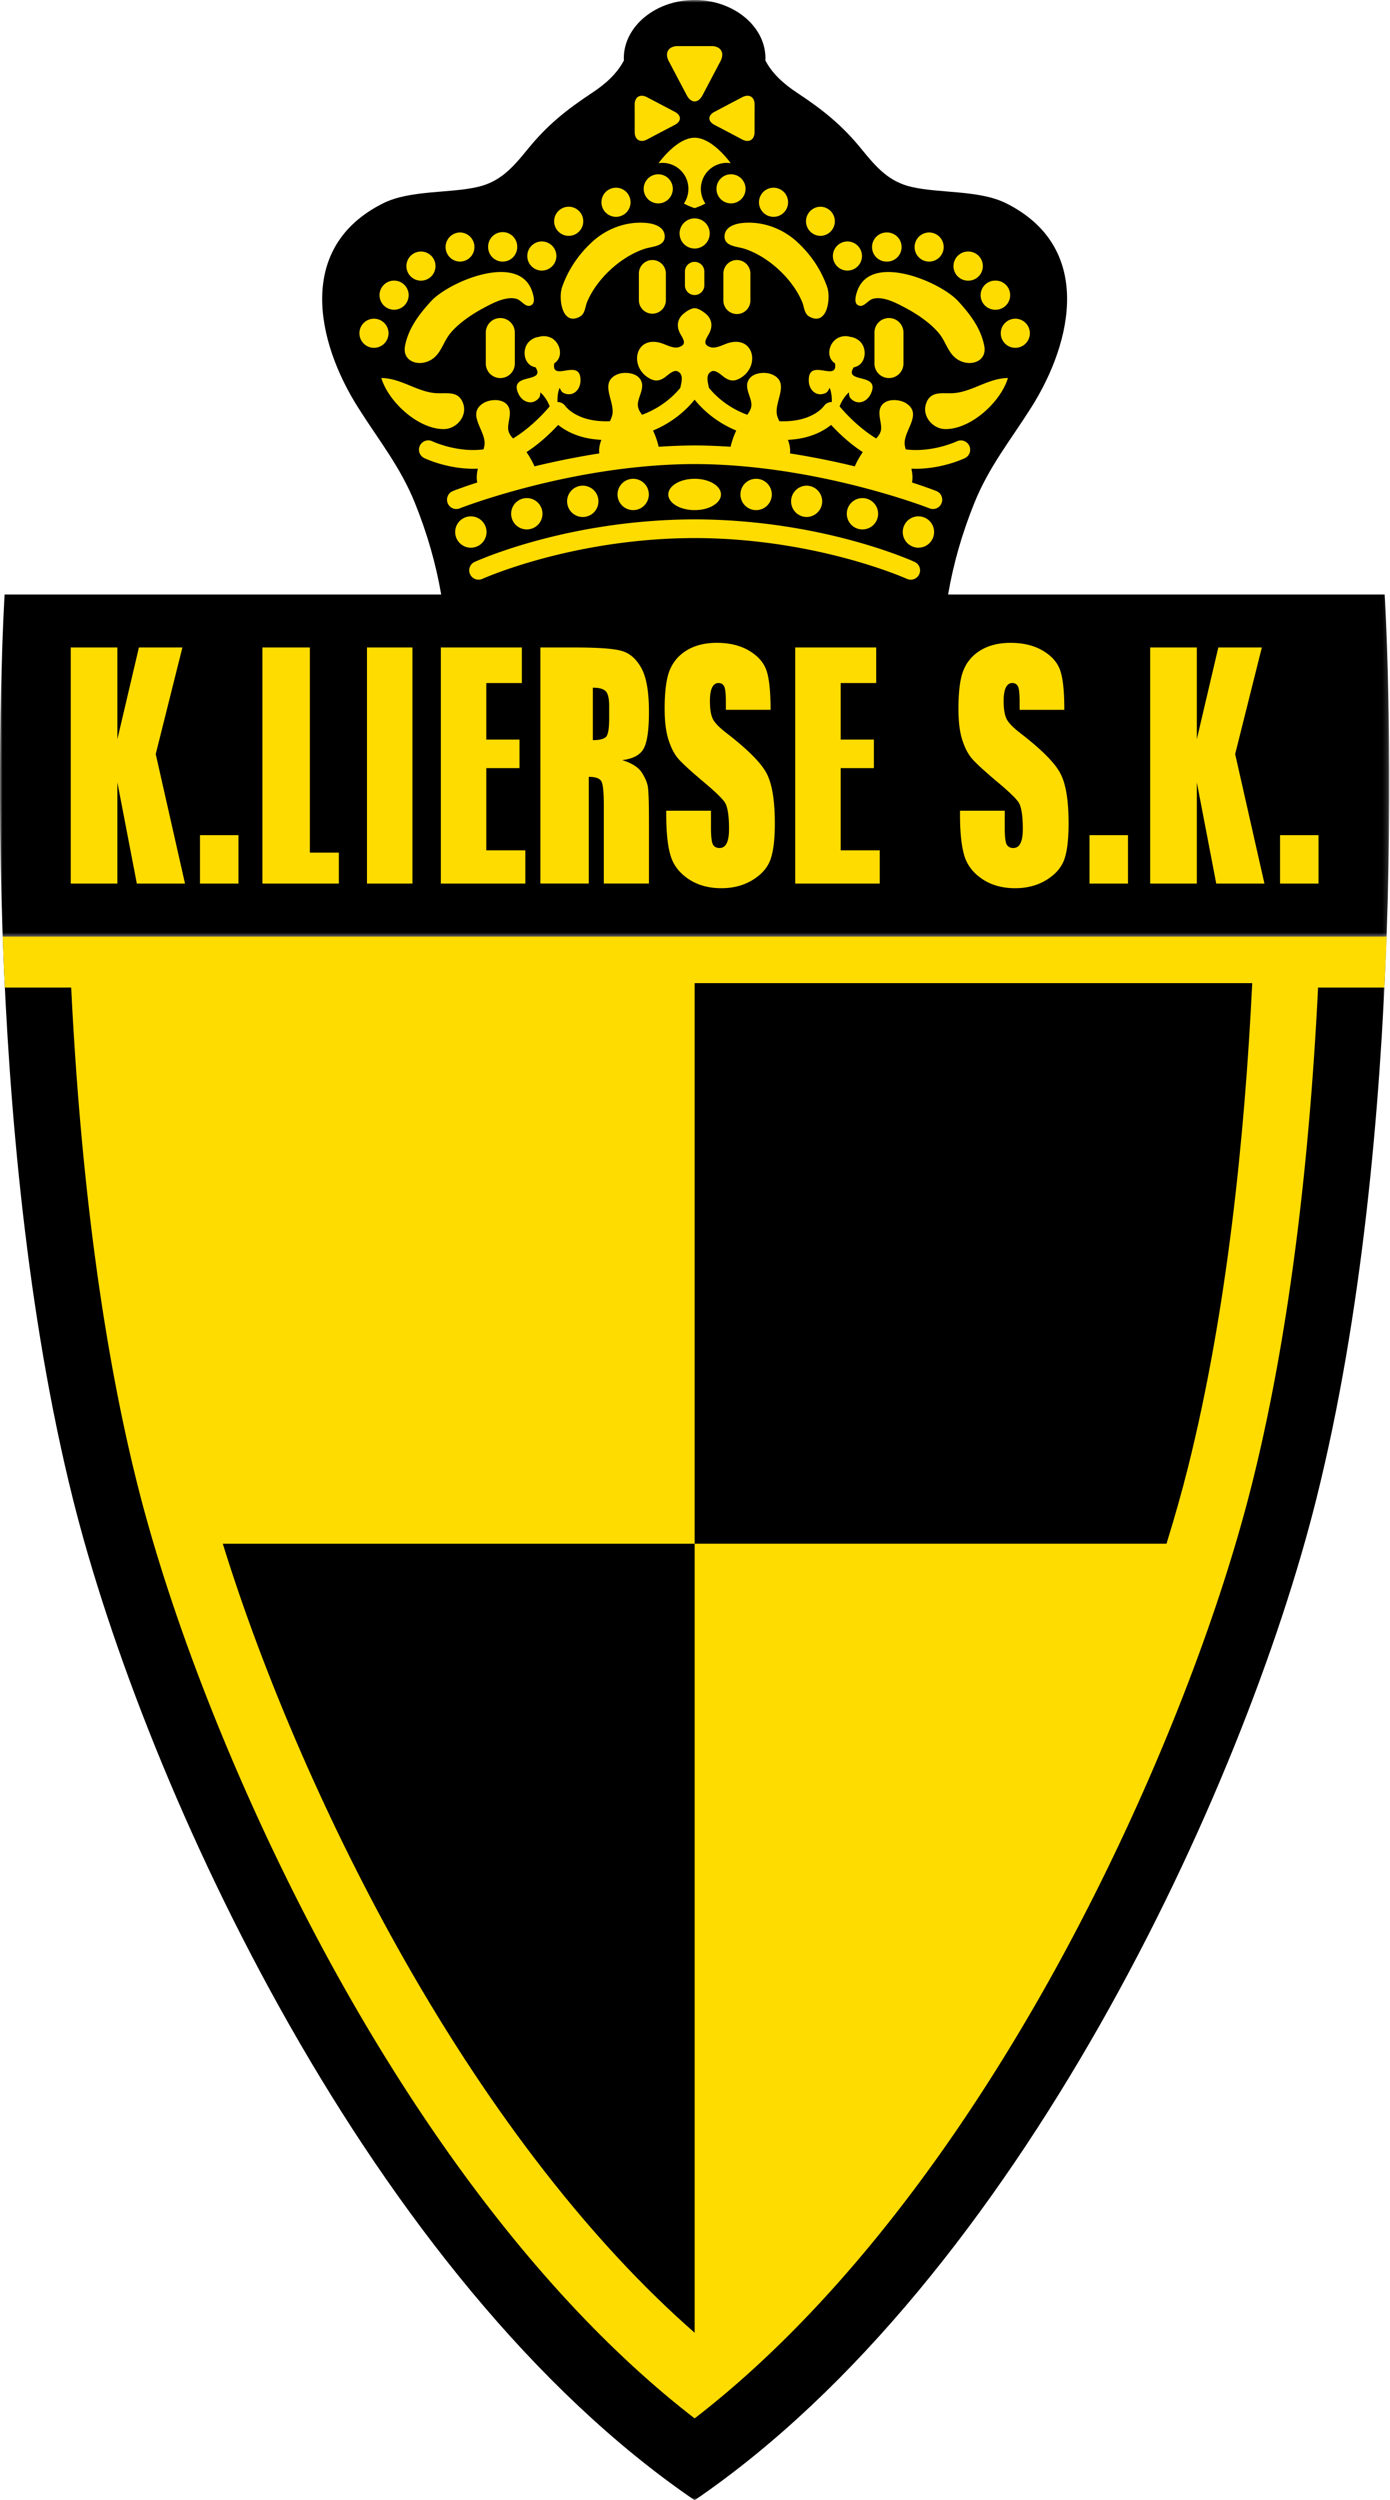
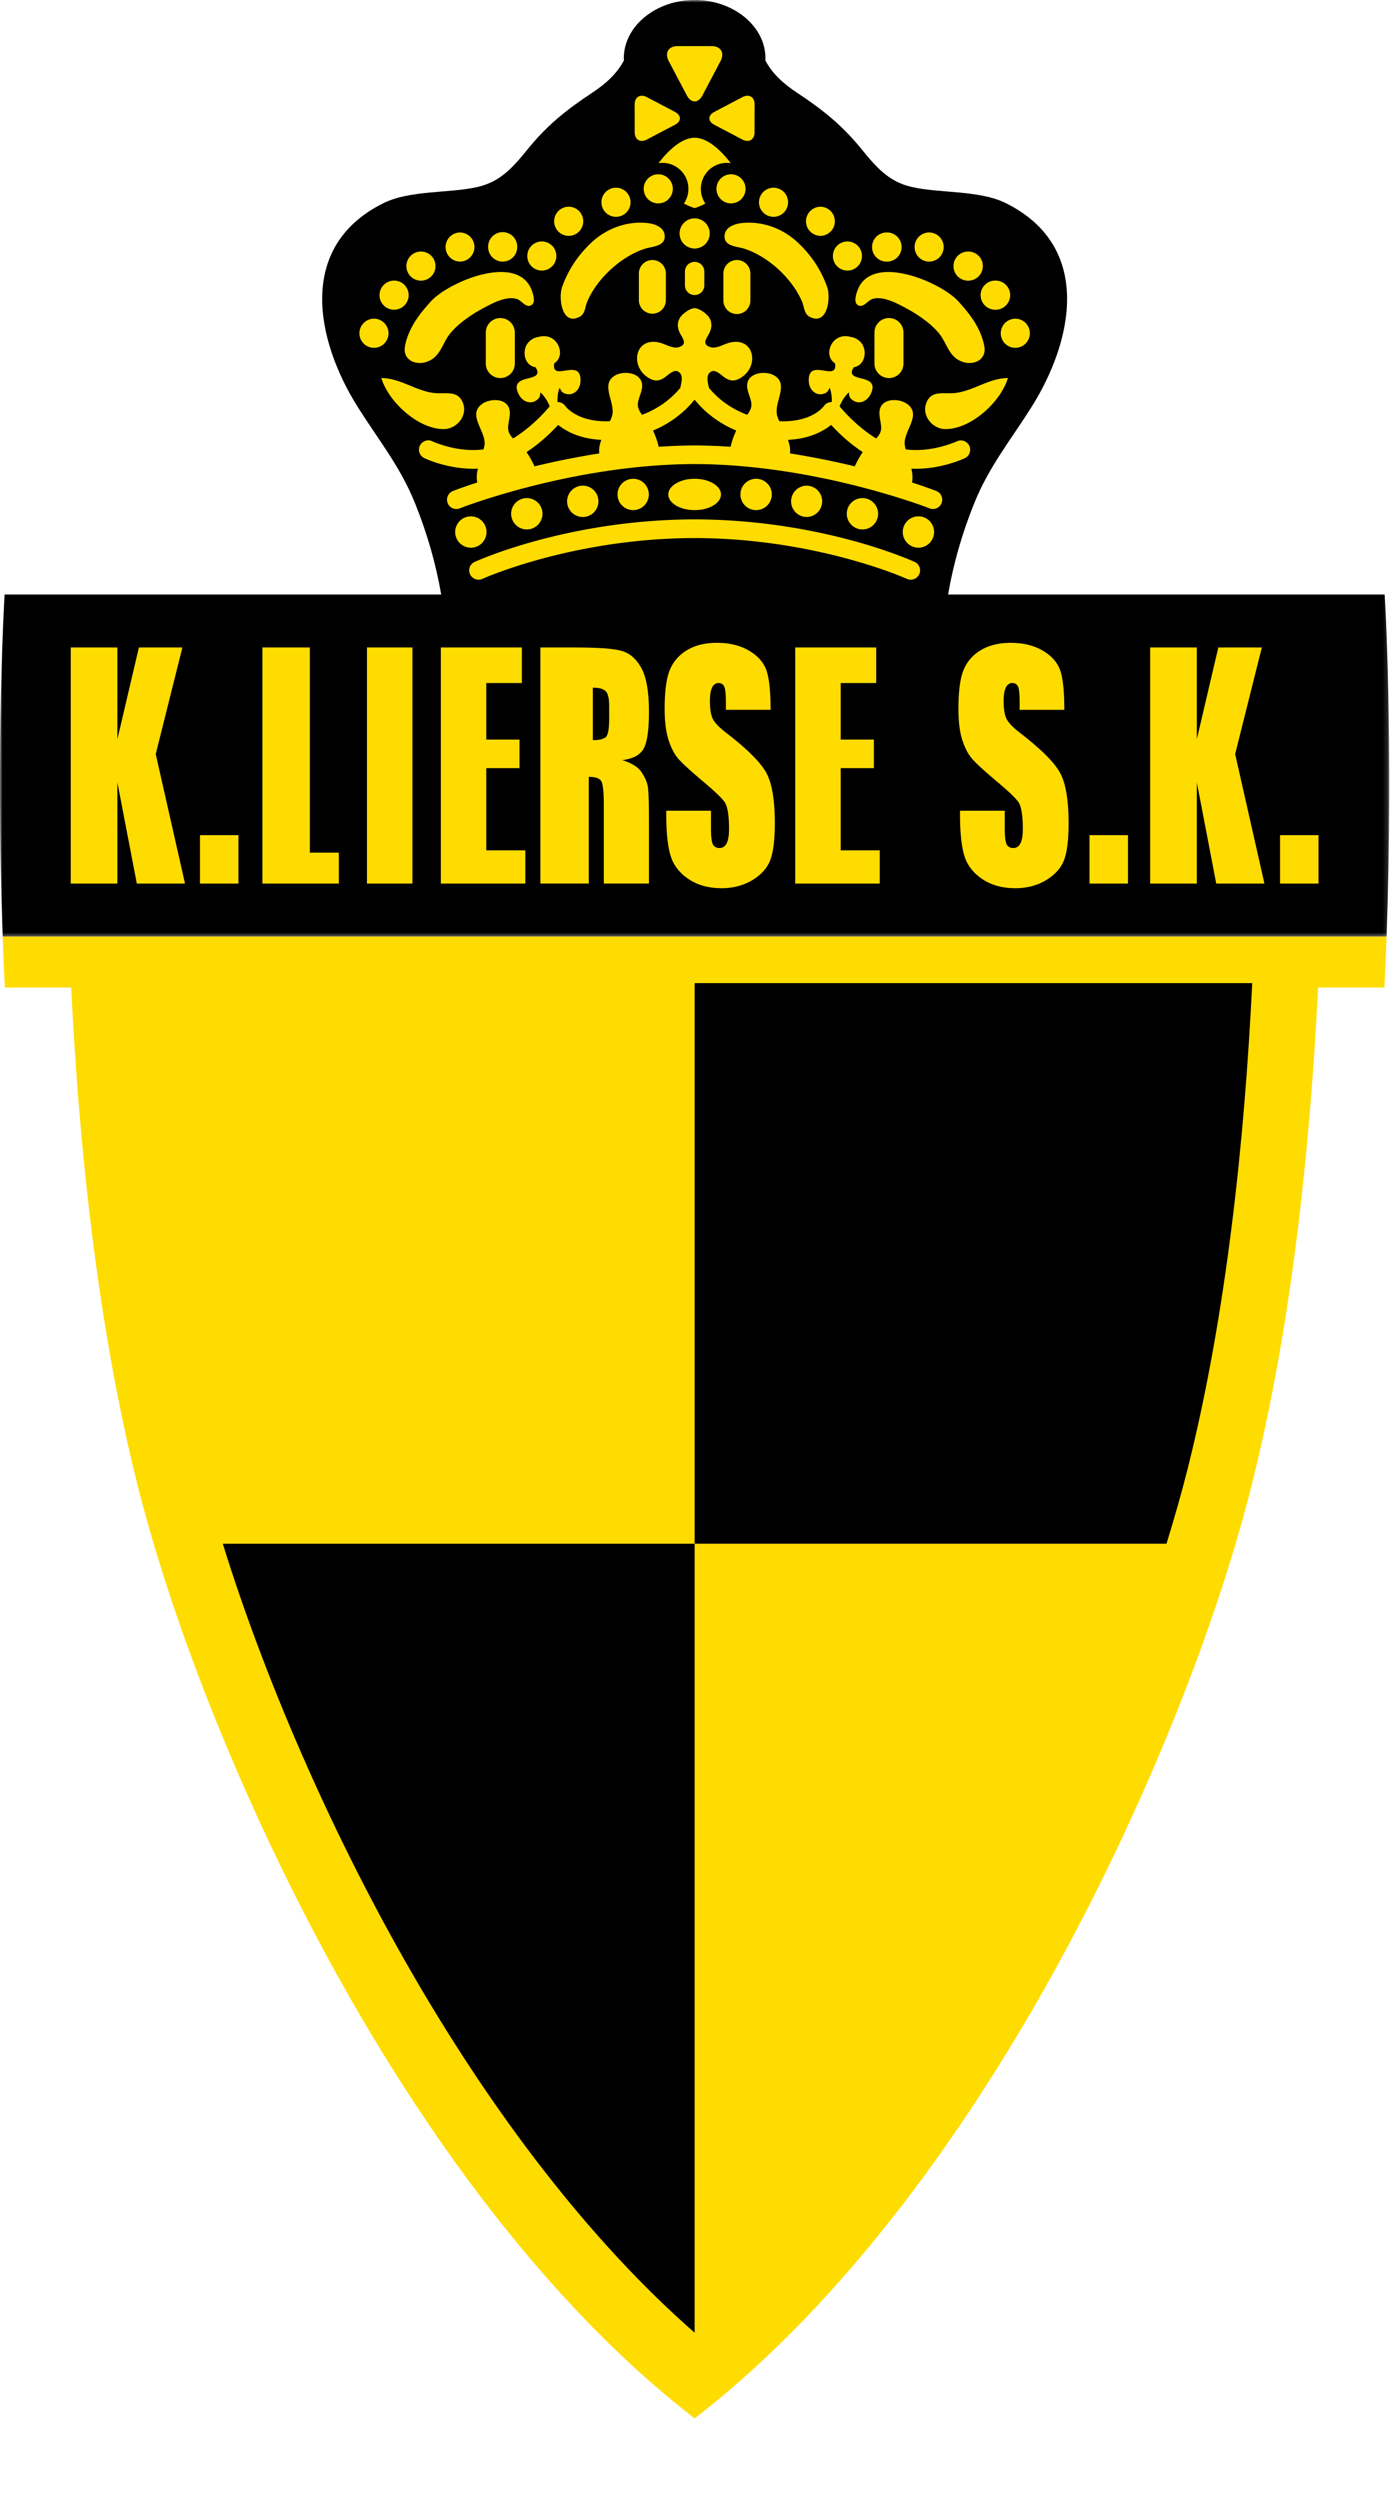
<svg xmlns="http://www.w3.org/2000/svg" width="278" height="500" fill="none">
  <mask id="a" width="278" height="314" x="0" y="186" maskUnits="userSpaceOnUse" style="mask-type:luminance">
-     <path fill="#fff" d="M0 186.664h277.408v313.333H0z" />
-   </mask>
+     </mask>
  <g mask="url(#a)">
    <path fill="#000" d="M.54 187.289c1.218 33.994 4.823 75.604 14.056 112.528 14.479 57.929 59.68 156.039 124.333 200.184 64.65-44.145 109.848-142.255 124.327-200.184 9.236-36.924 12.841-78.534 14.06-112.528" />
  </g>
  <path fill="#ffdc00" d="M27.417 296.61c7.825 31.3 23.536 69.41 42.022 101.939 20.98 36.907 44.86 66.091 69.49 85.083 24.626-18.992 48.507-48.176 69.487-85.083 18.486-32.529 34.193-70.639 42.018-101.939 8.008-32.029 11.65-68.008 13.179-99.119h13.26a668 668 0 0 0 .443-10.202H.539c.118 3.325.267 6.741.436 10.202h13.263c1.53 31.114 5.172 67.09 13.179 99.119" />
  <path fill="#000" d="M233.3 308.712c1.623-5.246 3.078-10.374 4.314-15.312 7.747-30.993 11.329-65.899 12.831-96.791H138.93v112.103m.002.007H44.559c8.3 26.82 21.378 56.915 36.37 83.3 17.672 31.095 37.573 56.612 58.003 74.487" />
  <mask id="b" width="278" height="188" x="0" y="0" maskUnits="userSpaceOnUse" style="mask-type:luminance">
    <path fill="#fff" d="M0 0h277.857v187.531H0z" />
  </mask>
  <g mask="url(#b)">
    <path fill="#000" d="M276.935 118.894h-87.318c1.067-6.171 2.758-12.092 5.202-18.185 2.941-7.336 7.204-12.541 11.427-19.219 8.389-13.273 12.393-32.114-4.993-40.823-5.374-2.694-13.249-1.971-18.914-3.278-4.459-1.026-6.914-3.72-10.006-7.531-3.858-4.753-7.622-7.809-12.966-11.34-2.674-1.768-4.942-3.824-6.299-6.44.006-.142.023-.28.023-.426 0-6.44-6.434-11.66-14.165-11.66s-14.164 5.22-14.164 11.66c0 .145.017.284.023.426-1.357 2.616-3.625 4.672-6.299 6.44-5.344 3.531-9.108 6.587-12.966 11.34-3.092 3.81-5.547 6.505-10.006 7.531-5.665 1.306-13.54.584-18.911 3.278-17.389 8.71-13.385 27.55-4.993 40.823 4.22 6.678 8.487 11.883 11.424 19.219 2.444 6.093 4.135 12.014 5.205 18.185H.921S-.864 148.013.536 187.28h276.78c1.408-39.267-.381-68.386-.381-68.386" />
  </g>
  <path fill="#ffdc00" d="m36.48 129.484-5.334 21.318 5.853 25.893h-9.634l-3.89-20.238v20.238h-9.327v-47.211h9.328v18.341l4.304-18.341m224.589 0-5.337 21.318 5.854 25.893h-9.638l-3.882-20.238v20.238h-9.331v-47.211h9.331v18.341l4.297-18.341m-203.667 47.21h7.694v-9.678h-7.694zm21.978-47.21v41.033h5.796v6.178H52.488v-47.211m20.907 47.211h9.09v-47.211h-9.09zm14.773-47.211h16.204v7.117h-7.113v11.305h6.643v5.708h-6.643v16.437h7.808v6.644H88.168m70.875-47.211h16.2v7.117h-7.109v11.305h6.643v5.708h-6.643v16.437h7.815v6.644h-16.906m-50.965-.004h9.675v-21.335c1.367 0 2.211.308 2.532.915.314.601.476 2.167.476 4.699v15.721h9.03v-12.466q0-5.732-.24-7.002-.242-1.27-1.238-2.792c-.665-1.012-1.952-1.816-3.872-2.423q3.199-.376 4.277-2.266c.712-1.265 1.073-3.73 1.073-7.396q0-6.026-1.536-8.777c-1.019-1.83-2.343-2.971-3.966-3.413-1.624-.452-4.733-.672-9.324-.672h-6.887zm13.054-38.47c.469.469.702 1.455.702 2.944v2.596q-.001 3.118-.725 3.689c-.486.375-1.334.567-2.539.567v-10.495c1.246 0 2.1.236 2.562.699m32.984 3.732h-8.942v-1.607c0-1.61-.115-2.643-.341-3.085-.233-.446-.605-.669-1.128-.669-.553 0-.989.301-1.279.892-.297.59-.442 1.495-.442 2.693 0 1.55.175 2.718.54 3.501.344.783 1.249 1.745 2.731 2.886 4.257 3.285 6.93 5.962 8.034 8.038q1.677 3.105 1.678 10.016c0 3.349-.314 5.82-.922 7.407-.611 1.59-1.806 2.913-3.582 3.99-1.775 1.07-3.838 1.61-6.181 1.61-2.579 0-4.776-.618-6.606-1.853-1.833-1.239-3.025-2.819-3.585-4.737-.564-1.917-.844-4.634-.844-8.162v-.746h8.946v3.338q.001 2.62.371 3.369.376.751 1.344.753c.644 0 1.117-.32 1.434-.962.311-.634.466-1.576.466-2.835q0-4.137-.894-5.408c-.608-.855-2.11-2.279-4.51-4.281-2.401-2.032-3.987-3.494-4.774-4.402q-1.174-1.371-1.937-3.781c-.51-1.603-.763-3.652-.763-6.157q-.001-5.4 1.08-7.896c.719-1.661 1.884-2.968 3.497-3.903 1.614-.941 3.568-1.407 5.854-1.407 2.505 0 4.635.509 6.404 1.539q2.642 1.544 3.497 3.892c.567 1.563.854 4.223.854 7.967m58.748 0h-8.939v-1.607c0-1.61-.112-2.643-.338-3.085-.226-.446-.608-.669-1.127-.669-.561 0-.986.301-1.287.892-.297.59-.445 1.495-.445 2.693q0 2.326.547 3.501.52 1.174 2.731 2.886c4.257 3.285 6.937 5.962 8.031 8.038 1.124 2.07 1.681 5.408 1.681 10.016q0 5.025-.918 7.407c-.615 1.59-1.806 2.913-3.585 3.99-1.773 1.07-3.832 1.61-6.185 1.61-2.572 0-4.777-.618-6.603-1.853-1.83-1.239-3.028-2.819-3.585-4.737-.56-1.917-.841-4.634-.841-8.162v-.746h8.946v3.338q-.001 2.62.372 3.369c.253.5.698.753 1.347.753q.959 0 1.431-.962c.314-.634.466-1.576.466-2.835 0-2.758-.301-4.561-.891-5.408-.608-.855-2.117-2.279-4.517-4.281-2.397-2.032-3.987-3.494-4.767-4.402-.79-.915-1.435-2.174-1.948-3.781-.506-1.603-.752-3.652-.752-6.157 0-3.599.354-6.232 1.076-7.896.719-1.661 1.881-2.968 3.501-3.903 1.617-.941 3.562-1.407 5.854-1.407 2.501 0 4.628.509 6.4 1.539 1.762 1.03 2.93 2.326 3.494 3.892.571 1.563.851 4.223.851 7.967m5.038 34.741h7.694v-9.678h-7.694zm38.11 0h7.693v-9.678h-7.693zm-52.95-112.96a2.915 2.915 0 0 0-2.91 2.914 2.91 2.91 0 0 0 5.82 0 2.913 2.913 0 0 0-2.91-2.914m-4.034-1.794a2.913 2.913 0 1 0 0-5.823 2.907 2.907 0 0 0-2.903 2.91 2.91 2.91 0 0 0 2.903 2.913m-5.365-5.812a2.91 2.91 0 0 0 2.907-2.913c0-1.607-1.3-2.91-2.907-2.91a2.912 2.912 0 1 0 0 5.823m-7.835-3.813a2.913 2.913 0 0 0 2.91-2.91 2.916 2.916 0 0 0-2.91-2.913 2.913 2.913 0 0 0-2.91 2.914 2.91 2.91 0 0 0 2.91 2.91m-8.515-.001a2.913 2.913 0 1 0 0-5.823 2.91 2.91 0 0 0-2.903 2.913c0 1.607 1.3 2.91 2.903 2.91m-7.825 1.797a2.91 2.91 0 0 0 2.907-2.913 2.908 2.908 0 1 0-5.817 0 2.91 2.91 0 0 0 2.91 2.913m-5.375-6.945a2.912 2.912 0 0 0 0-5.823 2.911 2.911 0 0 0 0 5.823m-9.403-3.805a2.91 2.91 0 0 0 2.907-2.91 2.91 2.91 0 1 0-5.82 0c0 1.607 1.3 2.91 2.913 2.91m-8.51-2.687a2.91 2.91 0 1 0 0-5.823 2.91 2.91 0 0 0-2.907 2.913c0 1.607 1.3 2.91 2.907 2.91m37.484 62.583a3.134 3.134 0 1 0 .002 6.27 3.134 3.134 0 0 0-.002-6.27m-8.059-.516a3.136 3.136 0 0 0-3.136-3.133 3.13 3.13 0 0 0-3.13 3.133 3.13 3.13 0 0 0 3.13 3.136 3.137 3.137 0 0 0 3.136-3.136m-11.188-2.481a3.14 3.14 0 0 0-3.14-3.136 3.133 3.133 0 0 0 0 6.265 3.136 3.136 0 0 0 3.14-3.129m-10.078-1.378a3.13 3.13 0 0 0-3.14-3.133 3.132 3.132 0 0 0 0 6.265 3.13 3.13 0 0 0 3.14-3.132m28.55 13.481c-.773-.344-18.77-8.446-43.98-8.497-25.21.051-43.207 8.153-43.98 8.497a1.856 1.856 0 0 0-.942 2.458 1.864 1.864 0 0 0 2.461.945c.183-.085 18.088-8.122 42.461-8.166 24.376.044 42.278 8.081 42.46 8.166.939.418 2.043 0 2.461-.945.422-.939 0-2.039-.941-2.458m2.286-31.585c-.811 2.495 1.384 5.006 3.858 5.033 5.172.044 11.12-5.475 12.534-10.218-3.875.037-7.045 2.687-10.728 3.014-2.248.203-4.746-.638-5.664 2.17m-13.709-19.821c1.11.8 2.008-.834 2.964-1.155 2.11-.699 4.982.878 6.805 1.854 2.296 1.235 5.013 3.075 6.647 5.137 1.489 1.898 1.847 4.443 4.335 5.466 2.356.972 5.154-.203 4.618-3.048-.665-3.572-2.907-6.472-5.243-9.004-3.585-3.885-17.48-9.759-20.16-2.001-.24.678-.722 2.21.034 2.75m-23.003-16.36c-1.391.138-3.376.705-3.562 2.447-.24 2.248 2.478 2.225 3.957 2.7 4.82 1.56 9.637 6.033 11.562 10.661.411.98.381 2.38 1.495 2.954 3.605 1.857 4.237-3.838 3.511-5.921-1.236-3.51-3.271-6.525-6.012-9.05-2.91-2.684-6.914-4.193-10.951-3.791m-1.106 18.207a2.7 2.7 0 0 0 2.701-2.698v-5.404A2.7 2.7 0 0 0 147.377 52a2.7 2.7 0 0 0-2.697 2.7v5.405a2.7 2.7 0 0 0 2.697 2.698" />
  <path fill="#ffdc00" d="M174.891 66.501v6.208c0 1.6 1.296 2.897 2.899 2.897a2.9 2.9 0 0 0 2.904-2.897v-6.208a2.9 2.9 0 0 0-2.904-2.9 2.9 2.9 0 0 0-2.899 2.9m-35.963-38.954c-3.369 0-6.664 4.341-7.221 5.09.257-.037.52-.064.787-.064a5.195 5.195 0 0 1 4.287 8.123c1.137.624 2.039.887 2.147.921.108-.034 1.009-.297 2.147-.921a5.2 5.2 0 0 1-.905-2.927 5.195 5.195 0 0 1 5.192-5.196c.267 0 .53.027.787.065-.557-.75-3.852-5.091-7.221-5.091m3.965-5.181c-1.357.715-1.357 1.89 0 2.606l.307.162a894 894 0 0 1 4.935 2.596l.311.162c1.357.716 2.468.054 2.468-1.472 0-1.506 0-3.997.01-5.52 0-1.525-1.111-2.177-2.468-1.461l-.317.162c-1.357.716-3.575 1.884-4.939 2.6" />
  <path fill="#ffdc00" d="M170.955 93.264a161 161 0 0 0-12.963-2.59c.128-.864-.078-1.792-.402-2.714 4.314-.195 7.069-1.728 8.632-2.984 1.326 1.445 3.554 3.63 6.333 5.439a17 17 0 0 0-1.6 2.849m-24.843-3.916a114 114 0 0 0-7.187-.267c-2.424.014-4.824.105-7.187.267a16.8 16.8 0 0 0-1.131-3.248c4.146-1.728 6.796-4.287 8.318-6.174 1.523 1.887 4.176 4.446 8.318 6.174a17.3 17.3 0 0 0-1.131 3.248m-26.25 1.327a161 161 0 0 0-12.966 2.589 17 17 0 0 0-1.597-2.85c2.778-1.809 5.003-3.993 6.333-5.438 1.56 1.256 4.314 2.789 8.632 2.984-.328.922-.53 1.85-.402 2.715m71.523-2.424c-.054.023-4.949 2.316-10.239 1.617a8 8 0 0 1-.186-.81c-.452-2.812 3.7-6.185.284-8.396-1.256-.814-3.764-1.026-4.841.317-1.222 1.53.155 3.677-.25 5.226-.152.56-.496 1.033-.918 1.479-3.821-2.316-6.721-5.702-7.325-6.431.442-1.077 1.09-2.11 1.877-2.782.037.385.003.804.317 1.158 1.273 1.468 3.214.85 4.024-.81 2.17-4.446-5.537-2.019-3.379-5.368 2.437-.422 2.781-3.659 1.299-5.117-.58-.567-1.276-.888-1.988-.966a3.32 3.32 0 0 0-2.204.095c-1.942.74-2.92 3.845-.855 5.205.639 3.933-5.451-1.37-5.242 3.579.078 1.836 1.603 3.18 3.369 2.346.462-.223.587-.675.807-1.03.334.824.459 1.837.418 2.846-.023 0-.057-.007-.084-.007a1.89 1.89 0 0 0-1.482.797c-.111.155-2.458 3.311-8.919 3.035a9 9 0 0 1-.402-.99c-.877-2.707 2.721-6.67-.999-8.338-1.364-.614-3.875-.449-4.739 1.054-.976 1.698.712 3.605.547 5.198-.071.645-.406 1.23-.824 1.793-3.903-1.448-6.343-3.781-7.656-5.384-.267-1.243-.686-2.65.465-3.272.881-.479 2.063.8 2.731 1.243 1.037.675 1.881.752 2.998.118 4.075-2.289 2.88-8.5-2.208-7.093-1.1.3-2.552 1.24-3.737.851-1.755-.577-.715-1.742-.179-2.799.564-1.107.601-2.319-.209-3.358-.452-.578-1.836-1.624-2.731-1.624s-2.279 1.046-2.727 1.624c-.814 1.04-.777 2.251-.213 3.358.537 1.057 1.576 2.222-.179 2.799-1.182.388-2.637-.55-3.737-.85-5.087-1.408-6.279 4.803-2.208 7.092 1.121.634 1.965.557 2.998-.118.672-.443 1.85-1.722 2.731-1.243 1.151.621.736 2.03.466 3.272-1.313 1.603-3.751 3.936-7.653 5.384-.419-.564-.756-1.148-.824-1.793-.165-1.593 1.523-3.5.544-5.198-.865-1.503-3.376-1.668-4.74-1.054-3.717 1.668-.118 5.631-.996 8.338a8 8 0 0 1-.402.99c-6.461.276-8.807-2.88-8.922-3.035a1.88 1.88 0 0 0-1.482-.797c-.027 0-.057.007-.081.007-.04-1.01.081-2.022.419-2.846.219.355.341.807.807 1.03 1.762.834 3.291-.51 3.369-2.346.206-4.95-5.884.354-5.246-3.579 2.066-1.36 1.087-4.466-.851-5.205a3.33 3.33 0 0 0-2.208-.095c-.712.078-1.407.399-1.985.966-1.482 1.458-1.141 4.695 1.3 5.117 2.157 3.35-5.553.922-3.379 5.368.807 1.66 2.748 2.278 4.024.81.31-.354.277-.773.314-1.158.786.672 1.438 1.705 1.88 2.782-.604.729-3.507 4.115-7.329 6.43-.422-.445-.766-.918-.915-1.478-.405-1.55.973-3.696-.249-5.226-1.081-1.343-3.589-1.13-4.845-.317-3.416 2.211.736 5.584.284 8.396-.037.25-.108.52-.186.81-5.29.699-10.181-1.593-10.235-1.617a1.866 1.866 0 0 0-2.491.87 1.86 1.86 0 0 0 .87 2.485c.247.119 5.004 2.374 10.722 2.114-.22.958-.307 1.907-.115 2.768-2.96.962-4.74 1.65-4.952 1.742a1.866 1.866 0 0 0-.935 2.464c.415.938 1.519 1.36 2.46.938.18-.077 22.527-8.78 46.897-8.827 24.37.047 46.718 8.75 46.9 8.827.942.422 2.046 0 2.457-.938.422-.939 0-2.046-.935-2.464-.209-.092-1.991-.78-4.949-1.742.189-.861.102-1.81-.118-2.768 5.722.26 10.479-1.995 10.725-2.114a1.863 1.863 0 0 0-1.62-3.355M77.703 66.648a2.913 2.913 0 0 0-2.91-2.914 2.913 2.913 0 0 0-2.91 2.914 2.91 2.91 0 0 0 5.82 0m1.12-4.708a2.91 2.91 0 0 0 2.907-2.913 2.912 2.912 0 1 0-2.907 2.913m5.365-5.812a2.91 2.91 0 0 0 2.913-2.913 2.907 2.907 0 0 0-2.913-2.91 2.907 2.907 0 0 0-2.907 2.91 2.91 2.91 0 0 0 2.907 2.913m7.842-3.813a2.912 2.912 0 0 0 0-5.823 2.916 2.916 0 0 0-2.913 2.914 2.913 2.913 0 0 0 2.913 2.91m8.512-.001a2.906 2.906 0 0 0 2.903-2.91 2.909 2.909 0 1 0-5.816 0c0 1.607 1.3 2.91 2.913 2.91m7.825 1.797a2.913 2.913 0 0 0 2.91-2.913 2.91 2.91 0 0 0-5.82 0 2.913 2.913 0 0 0 2.91 2.913m5.375-6.945a2.911 2.911 0 1 0-.002-5.824 2.911 2.911 0 0 0 .002 5.824m9.399-3.805a2.912 2.912 0 1 0 .01-5.823 2.912 2.912 0 0 0-.01 5.823m5.597-5.597a2.911 2.911 0 1 0 5.822-.002 2.911 2.911 0 0 0-5.822.002m-31.431 68.633a3.136 3.136 0 0 0-6.272 0 3.14 3.14 0 0 0 3.14 3.133 3.135 3.135 0 0 0 3.132-3.133" />
  <path fill="#ffdc00" d="M108.495 102.742a3.13 3.13 0 0 0-3.129-3.133 3.136 3.136 0 0 0-3.139 3.133 3.137 3.137 0 0 0 3.139 3.136 3.133 3.133 0 0 0 3.129-3.136m11.192-2.481a3.13 3.13 0 0 0-3.129-3.136 3.133 3.133 0 1 0 3.129 3.136m10.078-1.378a3.13 3.13 0 0 0-3.129-3.133 3.132 3.132 0 1 0 0 6.265 3.13 3.13 0 0 0 3.129-3.132M92.658 80.779c-.918-2.809-3.416-1.968-5.664-2.17-3.683-.328-6.853-2.978-10.728-3.015 1.414 4.743 7.362 10.262 12.534 10.218 2.474-.027 4.669-2.538 3.858-5.033m-6.415-20.572c-2.333 2.532-4.578 5.432-5.242 9.004-.537 2.845 2.261 4.02 4.618 3.048 2.487-1.023 2.849-3.568 4.334-5.466 1.637-2.065 4.351-3.902 6.647-5.137 1.823-.976 4.696-2.553 6.806-1.854.958.321 1.856 1.955 2.963 1.155.76-.54.274-2.073.034-2.751-2.68-7.758-16.575-1.884-20.16 2.001m29.678 3.151c1.114-.574 1.087-1.975 1.496-2.954 1.924-4.628 6.744-9.1 11.562-10.66 1.478-.476 4.196-.453 3.956-2.701-.186-1.742-2.17-2.31-3.561-2.447-4.038-.402-8.041 1.107-10.951 3.79-2.741 2.526-4.777 5.54-6.013 9.05-.725 2.084-.094 7.779 3.511 5.922M130.478 52a2.7 2.7 0 0 0-2.701 2.7v5.405a2.7 2.7 0 0 0 5.398 0v-5.404A2.7 2.7 0 0 0 130.478 52" />
  <path fill="#ffdc00" d="M100.067 63.602a2.904 2.904 0 0 0-2.907 2.903v6.204a2.9 2.9 0 0 0 2.907 2.897c1.6 0 2.896-1.296 2.896-2.897v-6.204a2.9 2.9 0 0 0-2.896-2.903m37.275-44.566c.433.827 1.01 1.245 1.584 1.245.577 0 1.151-.418 1.586-1.245l3.585-6.8c.875-1.664.068-3.017-1.789-3.017h-6.761c-1.86 0-2.667 1.353-1.79 3.018m-4.349 15.655.311-.162c1.353-.716 3.581-1.89 4.935-2.596l.311-.162c1.357-.716 1.357-1.89 0-2.606l-.311-.166c-1.36-.715-3.582-1.883-4.939-2.599l-.317-.162c-1.357-.716-2.464-.064-2.464 1.462.006 1.522.006 4.013.006 5.519 0 1.526 1.111 2.188 2.468 1.472m14.785 70.991c0 1.731-2.36 3.132-5.266 3.132s-5.263-1.401-5.263-3.132 2.356-3.133 5.263-3.133 5.266 1.4 5.266 3.133m-2.249-52.197a3.013 3.013 0 1 1-6.026 0 3.01 3.01 0 0 1 3.011-3.014 3.01 3.01 0 0 1 3.015 3.014m-1.077 10.374a1.94 1.94 0 1 1-3.883 0v-2.752a1.941 1.941 0 0 1 3.883 0" />
</svg>